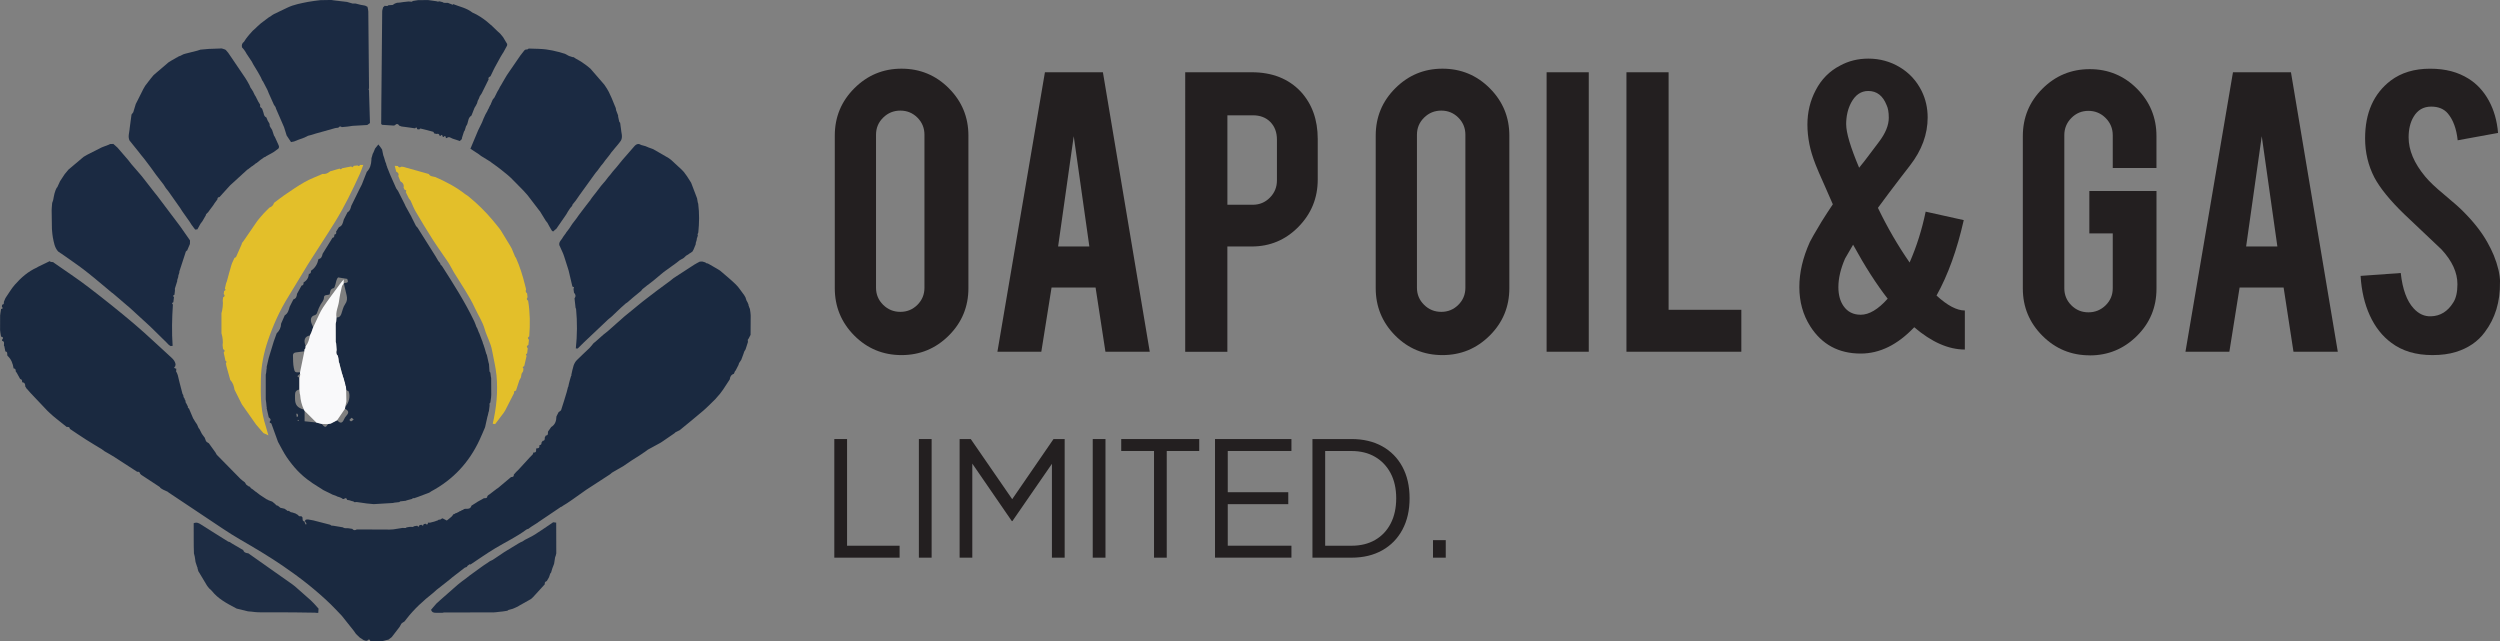
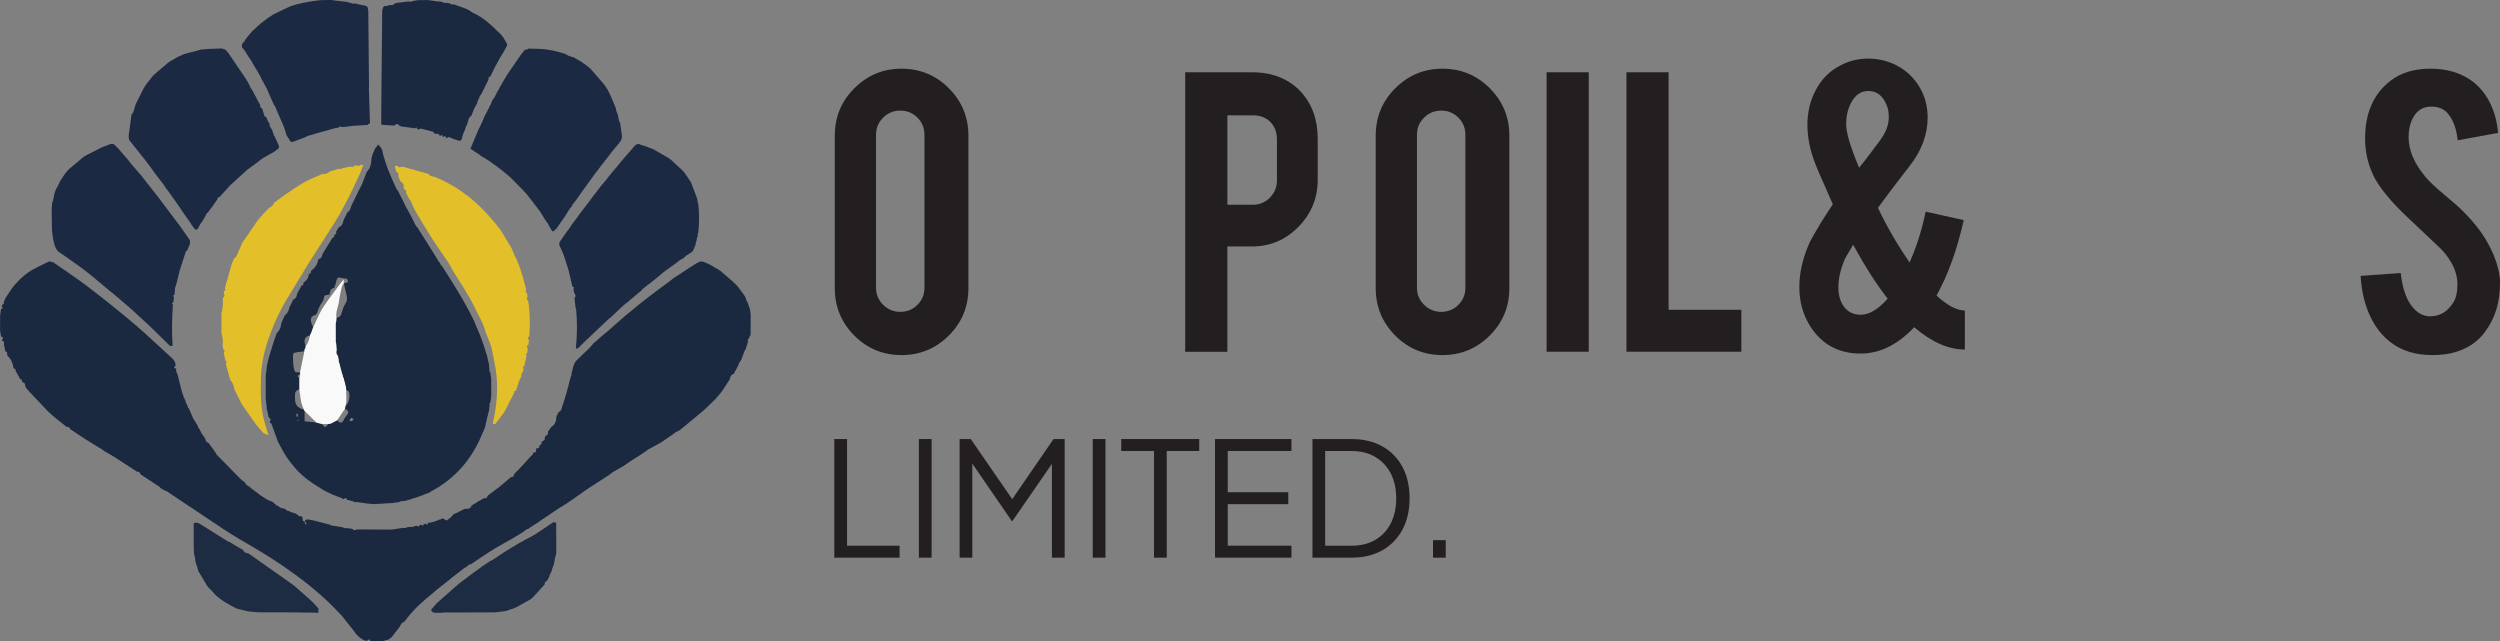
<svg xmlns="http://www.w3.org/2000/svg" id="Layer_2" data-name="Layer 2" viewBox="0 0 900.26 231">
  <rect x="0" y="0" width="900.26" height="231" fill="#808080" stroke="none" />
  <defs>
    <style>
      .cls-1 {
        fill: #1a2940;
      }

      .cls-2 {
        fill: #f9f9fa;
      }

      .cls-3 {
        fill: #1b2a42;
      }

      .cls-4 {
        fill: #1d2c43;
      }

      .cls-5 {
        fill: #e3bf2a;
      }

      .cls-6 {
        fill: #231f20;
      }
    </style>
  </defs>
  <g id="Layer_1-2" data-name="Layer 1">
    <g>
      <g>
        <path class="cls-5" d="m98.72,73.02c1.22-.91,2.41-1.87,3.67-2.73,2.4-1.62,4.77-3.3,7.29-4.72,2.06-1.16,4.32-1.98,6.49-2.95,1.04.12,1.63-.08,2.77-.95,1.12-.32,2.23-.64,3.35-.96.35.43.62.25.87-.11,1.11-.22,2.22-.45,3.33-.67.42.52.65.23.85-.2l1.44-.16c.39.44.64.22.87-.17h1.16c-.46,1.21-.8,2.28-1.26,3.29-2.68,5.88-5.5,11.71-8.9,17.21-3.16,5.12-6.52,10.12-9.72,15.22-2.41,3.85-4.65,7.81-7.07,11.66-3.12,4.98-5.5,10.32-7.38,15.85-1.54,4.53-2.47,9.22-2.54,14.04-.07,4.97-.13,9.95,1.18,14.81.48,1.78,1.02,3.54,1.53,5.3-.6-.28-1.2-.56-1.8-.84-.42-.49-.84-.97-1.26-1.46-.46-.54-.93-1.08-1.39-1.62-1.5-2.13-3-4.27-4.5-6.4-.2-.28-.39-.55-.59-.83-.89-1.77-1.77-3.53-2.66-5.3-.21-1.31-.58-2.54-1.54-3.52-.46-1.66-.93-3.31-1.38-4.97-.1-.35-.14-.72-.2-1.09.43-.37.25-.64-.15-.86-.21-.99-.42-1.97-.63-2.96.52-.52.41-.92-.23-1.22-.05-.49-.1-.97-.16-1.46.22-.9,0-3.12-.41-4.22,0-2.42,0-4.85,0-7.27.39-1.03.65-3.63.46-4.6.04-.36.09-.71.13-1.07.61-.31.72-.71.22-1.23.05-.36.1-.71.15-1.07.4-.18.75-.38.27-.84.14-.64.29-1.28.43-1.92.1-.26.2-.52.3-.77.53-1.94,1.02-3.89,1.61-5.81.27-.89.74-1.72,1.11-2.57.21-.13.51-.22.6-.4.7-1.53,1.36-3.07,2.03-4.61.03-.11.05-.23.05-.34.22-.28.44-.57.66-.85,1.59-2.32,3.17-4.64,4.77-6.95.43-.62.95-1.18,1.43-1.76.35-.4.7-.81,1.06-1.21.66-.66,1.31-1.33,1.97-1.99.87-.29,1.43-.88,1.69-1.76Z" />
        <path class="cls-1" d="m136.05,231c-.88,0-1.77-.01-2.65-.02-.22-.82-.6-.93-1.17-.27-.13-.04-.25-.02-.36.06-.3-.08-.59-.16-.89-.25-.47-.31-.95-.61-1.42-.92-.45-.44-.91-.87-1.36-1.31-.29-.4-.57-.81-.86-1.21-1.4-1.76-2.8-3.52-4.2-5.28-.25-.26-.5-.53-.75-.79-1.1-1.14-2.18-2.31-3.32-3.42-5.31-5.14-11.13-9.67-17.23-13.83-4.97-3.39-10.14-6.46-15.35-9.47-4.23-2.44-8.24-5.27-12.32-7.96-4.5-2.97-8.97-5.99-13.46-8.98l-.34-.28c-.54-.25-1.08-.5-1.61-.74-.1-.06-.2-.12-.31-.18-.13-.08-.26-.15-.38-.23-.14-.1-.28-.2-.42-.3l.04-.12c-.14-.1-.29-.21-.43-.31-2.16-1.42-4.31-2.84-6.47-4.25l-.34-.39c-.12-.58-.49-.77-1.04-.65-2.74-1.78-5.48-3.58-8.24-5.34-1.16-.74-2.38-1.4-3.58-2.1-.32-.24-.63-.48-.95-.71-1.88-1.14-3.79-2.26-5.64-3.44-1.97-1.25-3.9-2.58-5.84-3.87-.07-.75-.61-.72-1.15-.7-1.28-1.02-2.55-2.04-3.83-3.06-.36-.3-.72-.6-1.08-.89-.39-.35-.77-.7-1.16-1.05-.27-.25-.54-.51-.81-.76-2.05-2.16-4.1-4.32-6.14-6.48-.36-.42-.73-.83-1.09-1.25l-.33-.33c-.16-.25-.32-.51-.48-.76.05-.81-.17-1.42-1.1-1.51,0,0-.02-.04-.02-.04,0-.52,0-1.03-.7-1.12-.41-.75-.83-1.51-1.24-2.26-.11-.14-.21-.27-.32-.41,0,0-.04-.03-.04-.03,0-.55-.02-1.08-.76-1.11,0,0-.01-.01-.01-.01-.27-1.76-.85-3.36-2.22-4.58-.02-.13-.05-.26-.07-.39.01-.52.06-1.06-.67-1.14-.03-.14-.06-.28-.09-.42-.1-.49-.19-.98-.29-1.47-.12-.07-.16-.18-.14-.31-.04-.62.35-1.41-.67-1.62,0-.14,0-.27,0-.41.53-.59.42-.97-.37-1.13-.08-.46-.16-.92-.23-1.38-.04-.31-.08-.63-.12-.94,0-1.77.01-3.54.02-5.3.04-.31.08-.62.12-.93.07-.46.15-.93.22-1.39.51-.1.89-.24.3-.77.02-.25.05-.51.07-.76.61-.08.73-.47.62-1,.18-.44.37-.87.55-1.31.09-.15.18-.3.27-.44,1.03-1.49,1.94-3.09,3.13-4.44,2.25-2.56,4.8-4.81,7.97-6.21.13-.08.26-.16.39-.25,1.4-.68,2.79-1.35,4.19-2.03.14.08.27.17.41.25.28.03.57.06.85.09.1.08.19.15.29.23,4.16,2.92,8.41,5.7,12.44,8.79,5.59,4.28,11.11,8.68,16.48,13.24,4.6,3.9,8.93,8.1,13.41,12.14.74.66,1.29,1.38,1.47,2.36-.04.25-.09.51-.13.76-.63.44-.32.66.2.82l.1.03.07-.08c0,.13,0,.26,0,.4l-.04.76c.09.13.17.25.26.38.05.12.09.25.14.37.06.16.13.32.19.49.21.86.41,1.73.62,2.59.36,1.4.72,2.79,1.09,4.19.09.13.18.27.26.4.04.25.08.49.12.74.1.14.19.28.29.41.07.11.1.23.09.36.09.14.18.27.27.41.04.25.07.5.11.75.08.13.17.26.25.39.19.39.38.77.58,1.16-.08.11-.08.22,0,.33.13.12.25.24.38.37.49,1.16.98,2.31,1.47,3.47.09.14.18.28.27.42.15.26.31.52.46.78.23.33.45.66.68.99.19.43.38.86.56,1.3l.31.36c.26.51.51,1.02.77,1.53.08.13.17.27.25.4.19.26.38.52.57.78.1.13.21.27.31.4.13.37.27.73.4,1.1.09.14.18.27.28.41.27.17.54.34.81.51.7.97,1.4,1.94,2.1,2.92.09.12.17.24.26.36.15.27.3.54.45.81.1.11.2.21.31.32,2.74,2.8,5.48,5.6,8.24,8.38.48.49,1.08.86,1.62,1.29.16.26.32.53.47.79.14.1.27.21.41.31.12.07.25.14.37.21.04.1.12.17.22.21.07,0,.14-.02.21-.04.11.11.22.22.34.33,0,0-.04.13-.04.13.14.11.28.21.43.32.13.07.25.15.38.22.03.08.09.13.18.15.19.15.38.31.56.46.13.1.27.21.4.31.13.08.26.16.39.24.02.07.07.11.14.13.2.16.4.31.6.47.14.1.27.21.41.31.62.41,1.25.82,1.87,1.22.15.1.29.2.44.3.12.05.24.09.35.14.14.08.28.16.42.24.43.16.86.31,1.29.47.31.25.62.51.93.76.14.14.28.28.42.42.12.1.25.19.37.29.13-.02.27-.04.4-.05l-.03.13c.14.1.27.2.41.3h0c.14.12.28.25.42.37.5.11.99.23,1.49.34.26.17.51.34.77.51.13.11.26.21.39.32.12-.03.25-.05.37-.08.25.17.5.33.75.5.17.03.35.06.52.09.38.12.76.25,1.14.37.35.21.7.41,1.05.62,0,0-.03.14-.03.14.14.09.29.17.43.26.25,0,.49,0,.74,0,.13.15.25.3.38.45.05.6-.23,1.37.94,1.45.03,0-.12.03-.27.06.15.33.29.66.44.99.11-.05.22-.09.33-.14-.11-.31-.22-.62-.51-.91-.13-.78.46-.74,1.01-.77.63.11,1.25.22,1.88.33,2.04.53,4.09,1.05,6.13,1.58.14.1.28.21.42.31.24.02.48.04.72.05,1.14.19,2.27.38,3.41.57.14.08.29.15.43.23.12.02.23.04.35.07.4,0,.79.02,1.19.03.47.07.95.15,1.42.22.48.6,1.04.59,1.64.21,3.93.02,7.86.03,11.8.05.15,0,.3-.02.45-.02.23-.01.47-.03.7-.04.15-.02.29-.03.44-.05,1.01-.16,2.02-.32,3.03-.48.39.01.77.02,1.16.03.12-.08.24-.15.36-.23.39-.06.77-.13,1.16-.19.38.01.76.02,1.14.03.13-.08.25-.17.38-.25.38-.06.76-.12,1.14-.18.44.61.66.35.79-.21.25-.04.5-.08.76-.13.47.57.66.27.77-.25.25-.04.5-.09.76-.13.48.58.66.24.8-.25l-.04-.15c.26,0,.52.02.77.02.38-.1.76-.19,1.14-.29.13-.03.25-.07.38-.1.27-.09.53-.19.8-.28.06-.08.13-.09.22-.03.17-.11.34-.22.51-.34.25-.04.5-.08.75-.12.14-.1.27-.2.41-.3.1-.07.21-.1.34-.09.55.29,1.11.57,1.49.77.6-.48,1.19-.92,1.73-1.41.26-.23.44-.56.66-.84.09-.07.19-.09.3-.06.16-.1.31-.21.47-.31.1-.06.2-.09.31-.07.27-.14.54-.27.81-.41,0,0-.02.03-.02.03.14-.1.28-.19.42-.29.11-.05.23-.08.35-.08.14-.1.28-.2.42-.3.11-.05.23-.08.35-.09.14-.1.27-.19.41-.29.12-.05.24-.08.36-.09.96,0,1.98.12,2.31-1.14.62-.39,1.24-.78,1.86-1.17.14-.1.29-.2.43-.29.51-.28,1.02-.56,1.53-.84.12-.08.25-.15.37-.23.12-.06.23-.11.35-.17.57.02,1.16.07,1.19-.76,0,0,0,0,0,0,.13-.13.26-.25.39-.38,0,0,0,0,0,0,.12-.08.25-.15.37-.23.9-.69,1.8-1.38,2.69-2.06.12-.07.24-.14.36-.21,1.57-1.32,3.15-2.64,4.72-3.96.59-.01,1.07-.13,1-.89.29-.33.58-.66.88-.99.26-.25.51-.5.77-.74,1.17-1.27,2.33-2.54,3.5-3.81.24-.26.47-.52.71-.78.29-.29.59-.59.88-.88.07-.11.13-.21.2-.32,0-.13,0-.26,0-.38.12,0,.24-.01.35-.04.61-.03.81-.38.72-.94.03-.18.05-.37.08-.55.12,0,.24-.01.35-.04.79-.02.8-.57.78-1.15,0,0,0,0,0,0,.56-.03.79-.32.73-.87.14-.22.29-.44.43-.66.79-.04.78-.6.75-1.17.13-.25.25-.5.38-.75.8-.02.79-.59.77-1.16.03-.12.05-.25.08-.37.1-.13.2-.26.3-.39.26-.38.53-.76.79-1.13,1.46-.87,1.85-2.26,1.89-3.83.26-.51.52-1.02.78-1.53.31-.26.8-.47.92-.8.71-2.12,1.34-4.26,1.99-6.39.17-.67.34-1.34.51-2.01.06-.03.15-.05.16-.09.01-.11-.01-.22-.02-.33.12-.47.23-.94.35-1.41.08-.29.16-.58.24-.88.11-.38.23-.76.34-1.15.05-.02.14-.05.14-.07,0-.1-.03-.2-.05-.29.26-1.12.45-2.26.81-3.34.23-.69.62-1.41,1.13-1.93,1.46-1.5,3.04-2.88,4.54-4.35.57-.56,1.05-1.23,1.57-1.85.16-.12.32-.23.48-.35,1-.88,1.99-1.77,2.99-2.65.51-.4,1.02-.8,1.53-1.21,2.03-1.79,4.06-3.59,6.08-5.38.63-.51,1.26-1.02,1.89-1.54,1.18-.97,2.36-1.93,3.54-2.9.37-.3.74-.6,1.11-.9.27-.21.54-.41.8-.62.39-.3.77-.59,1.16-.89.86-.66,1.72-1.32,2.59-1.98.3-.23.6-.45.9-.68,1.51-1.11,3.02-2.23,4.53-3.34.37-.3.74-.6,1.11-.9h0c.39-.25.78-.51,1.17-.77,2.11-1.37,4.21-2.75,6.33-4.11.63-.4,1.32-.73,1.98-1.09.3-.02.59-.03.89-.05.36.1.73.21,1.09.31.13.1.25.2.38.31.11.04.22.05.33.03.14.06.29.11.43.17,1.07.62,2.15,1.24,3.22,1.85.33.21.66.42.99.62,1.9,1.65,3.88,3.23,5.67,4.99,1.15,1.14,2.02,2.57,3.02,3.87.14.24.29.49.43.73.13.39.25.77.38,1.16.14.25.28.5.42.75.11.27.22.55.33.82-.03.04-.09.09-.08.11.04.07.1.14.15.21.03.13.06.25.09.38.11.26.21.52.32.77.07.46.14.91.2,1.37.03.32.05.64.08.96-.01,2.33-.03,4.67-.04,7-.24.47-.49.93-.73,1.4-.1.14-.19.27-.29.41.03.25.05.5.08.75-.29.89-.57,1.78-.86,2.67-.16.26-.31.52-.47.77-.09.27-.18.53-.27.8-.27.73-.54,1.46-.81,2.19-.27.41-.54.81-.81,1.22-.06.21-.12.43-.19.64-.35.68-.71,1.37-1.06,2.05-.12.06-.19.15-.23.28,0,0-.05.07-.05.07-.1.26-.21.52-.31.78h0c-.98.32-1.4,1.05-1.49,2.01-.79,1.21-1.59,2.43-2.38,3.64-.39.53-.78,1.06-1.17,1.59-.24.26-.47.52-.7.79-.31.36-.62.72-.93,1.08-1.45,1.4-2.85,2.87-4.38,4.19-2.78,2.38-5.63,4.67-8.46,7-.51.25-1.02.51-1.53.76-.13.12-.26.25-.39.37-1.42.98-2.85,1.95-4.27,2.93-.24.16-.48.31-.72.47-1.52.83-3.03,1.66-4.55,2.48-.43.32-.87.64-1.3.96-.12-.02-.2.03-.23.15-.53.35-1.05.7-1.58,1.05-.91.58-1.83,1.15-2.74,1.73-.23.16-.47.32-.7.48-.38.26-.77.52-1.15.78-.4.27-.79.54-1.19.81-1.17.67-2.34,1.35-3.52,2.02-.2.12-.4.24-.6.36-.12.12-.25.24-.37.35-.14.1-.27.2-.41.3-2.8,1.82-5.59,3.63-8.39,5.45-.14.1-.27.19-.41.29-1.66,1.17-3.32,2.34-4.98,3.52-.54.37-1.09.74-1.63,1.1-.47.29-.95.58-1.42.87-.14.11-.27.22-.41.32-.12.04-.24.07-.35.1-.13.1-.27.19-.4.29-2.55,1.72-5.09,3.44-7.64,5.15-.09.07-.18.14-.28.22-.8.51-1.6,1.02-2.4,1.53-.31.23-.62.46-.93.69-.24.08-.51.11-.7.25-3.55,2.65-7.57,4.53-11.34,6.81-3.02,1.82-5.9,3.86-8.84,5.8-.09-.05-.18-.09-.28-.11-.16.12-.31.24-.47.36,0,0,0-.01,0-.01l-.42.31s.04.15.04.15c-.14.1-.29.19-.43.29l-.15.04s-.16-.01-.16-.01c-.14.1-.28.21-.42.31-1.4,1.08-2.79,2.16-4.19,3.24-.4.34-.81.67-1.21,1.01-1.51,1.18-3.01,2.37-4.52,3.55-.39.35-.79.7-1.18,1.06-3.54,2.79-6.87,5.8-9.63,9.39-.24.31-.49.62-.73.93-.23.14-.45.28-.68.42-.14.12-.28.24-.43.36-.22.39-.43.78-.65,1.17-.95,1.23-1.9,2.46-2.85,3.7-.38.29-.76.57-1.13.86-.84.21-1.68.43-2.52.64-.43.03-.86.07-1.29.1Z" />
        <path class="cls-1" d="m175.29,127.67c.21.97.42,1.94.64,2.9.05.18.11.37.16.55.06.88.12,1.77.18,2.65.1.14.21.28.31.43.06.47.12.94.18,1.41.04.18.07.36.11.54.01,2.02.02,4.04.03,6.07-.02.32-.05.63-.07.95-.08.59-.16,1.18-.25,1.76-.1.14-.21.28-.31.42.01.24.03.48.04.72-.08.65-.16,1.29-.24,1.94-.05.16-.11.31-.16.47-.08.36-.15.71-.23,1.07-.05.16-.1.32-.15.47-.27,1.23-.54,2.46-.82,3.69-.04.12-.08.24-.12.36-.63,1.45-1.23,2.91-1.9,4.35-3.76,8.1-9.53,14.32-17.43,18.53-.17.09-.31.22-.46.33-.12.06-.24.12-.35.18-1.08.4-2.16.81-3.24,1.21-.19.08-.39.15-.58.23-.51.18-1.03.36-1.54.53-.12-.05-.24-.07-.36-.05-.13.1-.26.2-.39.3-.62.16-1.23.33-1.85.49-.14.06-.28.11-.42.17-.64.07-1.27.13-1.91.2-.14.09-.27.18-.41.28-.56.06-1.11.12-1.67.18-.2.04-.41.09-.61.13-2.28.14-4.55.27-6.83.41-.18-.01-.35-.03-.53-.04-.68-.06-1.37-.11-2.05-.2-1.21-.16-2.43-.34-3.64-.52-.12.01-.24.03-.36.04-.13.01-.26.02-.39.03-.15-.1-.3-.2-.44-.29-.24-.06-.48-.12-.72-.17-.16-.06-.33-.12-.49-.19-.34-.06-.68-.12-1.02-.19-.21-.76-.61-.78-1.15-.31-.13,0-.26,0-.39,0-.14-.1-.27-.21-.41-.31-.12-.06-.25-.11-.37-.17-.15-.06-.31-.12-.46-.19-.23-.07-.46-.13-.69-.2-.14-.07-.27-.14-.41-.21-.5-.19-1-.37-1.51-.56-.13-.07-.26-.14-.39-.22-.89-.43-1.78-.87-2.67-1.3-.13-.08-.25-.15-.38-.23-1.27-.81-2.55-1.63-3.82-2.44-.1-.09-.2-.17-.31-.26-3.56-2.33-6.36-5.44-8.74-8.9-1.21-1.76-2.14-3.72-3.19-5.59-.79-2.19-1.56-4.38-2.37-6.55-.07-.18-.4-.25-.6-.37,0-.13,0-.26,0-.39.61-.68.19-1.11-.36-1.51-.26-1.15-.53-2.31-.79-3.46.04-.04.13-.08.13-.1-.02-.09-.07-.18-.12-.27-.04-.47-.09-.93-.13-1.4-.06-.42-.11-.84-.17-1.26,0-2.95,0-5.91,0-8.86.06-.29.11-.57.17-.86l.13-1.42s.13-.09.12-.11c-.03-.09-.09-.18-.13-.27.27-1.15.53-2.31.8-3.46.59-1.93,1.18-3.87,1.77-5.8.35-.99.71-1.98,1.06-2.97,1-.96,1.58-2.12,1.61-3.53.44-.99.87-1.99,1.31-2.98,1.16-.7,1.44-1.92,1.77-3.09.45-.88.9-1.76,1.34-2.65,1.01-.29,1.22-1.1,1.31-2,.54-.99,1.09-1.98,1.63-2.97.71-.07.73-.58.72-1.11,0,0,.02-.04.02-.04,1.16-.67,1.78-1.68,1.89-3.01,0,0,.03-.05.03-.05.72-.07.74-.59.73-1.13,0,0,.02-.02.02-.02,1.49-.99,2.31-2.41,2.68-4.12,0,0,.04-.07.04-.07,1.06-.2,1.26-1.05,1.46-1.91,1.19-1.92,2.37-3.84,3.56-5.76.69-.08.66-.6.66-1.1,0,0,.02-.04.02-.04.64-.11.77-.5.6-1.07.35-.54.7-1.08,1.04-1.62,1.31-.45,1.41-1.66,1.74-2.73.45-.87.9-1.75,1.34-2.62.92-.49,1.12-1.41,1.35-2.3,1-2.04,2-4.08,3-6.12.27-.53.54-1.06.81-1.58.59-1.51,1.19-3.03,1.78-4.54,1.16-1.18,1.59-2.64,1.66-4.25,0-.24.02-.47.03-.71.04-.13.09-.26.13-.39.11-.39.22-.78.33-1.18.09-.15.17-.29.26-.44-.01-.13.03-.24.13-.33.07-.19.14-.38.22-.56l.24-.56c.32-.4.64-.8.96-1.2.09-.09.18-.17.27-.26.05.09.09.18.14.27.12.14.23.28.35.42.18.25.36.5.54.76.08.13.17.25.25.38.15.71.29,1.41.44,2.12.07.19.15.37.22.56.18.6.35,1.2.53,1.8.08.17.16.33.23.5.05.22.1.44.15.66.07.16.13.32.2.48.04.15.08.29.12.44l.3.71c.16.4.31.8.47,1.19.1.24.2.48.3.72.67,1.52,1.34,3.05,2.02,4.57.07.13.13.26.2.39.1.13.2.27.3.4.09.12.18.25.26.37.84,1.67,1.68,3.34,2.52,5.01.05.12.1.25.14.37.71,1.28,1.41,2.55,2.12,3.83.06.13.12.26.17.39.51,1.02,1.02,2.03,1.54,3.05.13.13.25.26.38.38,0,0,0,0,0,0,.09.12.19.25.28.37,2.15,3.41,4.29,6.82,6.43,10.23.33.53.63,1.08.94,1.62.12.14.24.27.36.41h0c.1.13.2.25.3.38.03.13.06.27.08.4.12.12.25.25.37.37,0,0,0,0,0,0,.1.12.2.25.3.37,4.11,6.41,8.2,12.84,11.5,19.72.33.68.55,1.41.82,2.12.08.12.16.23.24.35.19.49.37.98.56,1.47.08.15.15.3.23.45.32.84.63,1.68.95,2.52.07.18.15.36.22.54.05.21.1.41.16.62.08.18.16.36.23.53.03.12.07.25.1.37.09.26.17.51.26.77.18.61.35,1.23.53,1.84.05.15.1.29.16.44Zm-50.24,13.04c-.13-.13-.26-.27-.39-.4-.03-.36-.05-.71-.08-1.07-.06-.14-.13-.27-.19-.41-.07-.36-.13-.72-.2-1.09-.06-.15-.12-.3-.18-.44-.08-.34-.15-.67-.23-1.01-.08-.18-.15-.36-.23-.54-.05-.21-.1-.42-.15-.64-.06-.17-.12-.34-.19-.5-.19-.71-.39-1.43-.58-2.14-.05-.18-.1-.35-.14-.53-.08-.35-.16-.69-.24-1.04-.07-.17-.13-.34-.2-.51l-.14-1.15c-.08-.38-.16-.76-.24-1.14-.61-.54-.61-1.23-.45-1.95.04-.04.13-.08.12-.11-.02-.09-.08-.18-.12-.26-.06-.72-.12-1.44-.17-2.16-.05-.18-.09-.36-.14-.54,0-2.16-.01-4.33-.02-6.49.06-.3.12-.6.19-.9.03-.47.07-.94.1-1.41.93.12,1.42-.4,1.72-1.19.44-1.18.65-2.53,1.36-3.51.78-1.08.82-2.08.57-3.22-.33-1.46-.69-2.92-1.03-4.38v.02c1.64-.26,1.68-.33,1.24-1.57-1.1-.18-2.1-.34-3.27-.53-.66.61-.71,1.65-1,2.6-.14.45-.33,1.2-.59,1.25-1.37.25-1.25,1.41-1.46,2.24-.77.43-2.03-.03-2.06,1.14-.03,1.09-.74,1.69-1.19,2.5-.48.87-.9,1.78-1.18,2.73-.18.62-.43.99-1.05,1.18-1.13.33-1.43,1.23-1.24,2.25.13.71.51,1.37.78,2.05-.21.61-.43,1.22-.64,1.83-.06.12-.11.24-.17.35-.12.26-.23.52-.35.77-1.87.33-2.42,1.68-1.55,3.82-.02.25-.05.51-.07.76-.1.14-.21.28-.31.42-.03.24-.05.48-.08.72-1,.13-2,.28-3.01.39-.67.07-1.12.41-1.1,1.08.04,1.52.01,3.06.31,4.54.33,1.63.47,1.6,2.24,1.57,0,.16,0,.33,0,.49-.33.29-.66.59-.99.88.25.21.5.41.75.62,0,1.4,0,2.81,0,4.21-1.16.15-1.59.87-1.57,1.97.01.44,0,.88,0,1.32.02,2.25.87,3.28,3.21,3.93.08.14.16.28.24.42v3.77c1.55.16,2.9.3,4.24.45.63.16,1.25.33,1.88.49,1.3,1.41,1.46,1.41,2.29.07.34-.07.68-.13,1.02-.2.16-.08.33-.17.49-.25.6-.32,1.2-.64,1.8-.95,1.04,1.24,1.87,1.15,2.43-.21.23-.55.6-1.08,1-1.53.89-1,.73-1.7-.63-2.38.04-.25.09-.51.13-.76,1.34-1.3,1.92-3.92,1.19-5.51-.06-.13-.32-.16-.49-.24Zm2.31,10.36c-.34-.29-.68-.67-.74-.63-.31.21-.55.52-.82.8.21.17.46.51.62.48.3-.07.55-.36.94-.64Zm-20.52-.98c.1,0,.19.02.29.03.08-.2.24-.41.21-.59-.03-.22-.23-.41-.35-.61-.09.04-.19.07-.28.11.05.36.09.71.14,1.07Zm.77,1.23c-.11-.05-.21-.09-.32-.14-.05.11-.15.24-.12.31.03.08.2.1.3.14.05-.11.09-.21.14-.32Z" />
        <path class="cls-3" d="m176.77,37.39c.22-.5.43-1,.65-1.5.22-.28.44-.55.66-.83.33-.67.66-1.34.99-2.01.21-.35.42-.69.62-1.04.13-.26.25-.53.38-.79.08-.12.15-.23.23-.35.1-.17.2-.33.3-.5.2-.35.39-.7.59-1.05,0,0,.02-.02.02-.02.22-.38.44-.75.66-1.13.19-.32.38-.64.57-.96.21-.32.43-.64.64-.96,1.44-2.1,2.89-4.2,4.33-6.3.35-.45.7-.9,1.05-1.34.13-.16.25-.32.38-.48.13-.09.26-.19.39-.28.24-.02.47-.05.71-.07.15-.1.31-.2.46-.3,1.13.03,2.26.07,3.4.1.18.01.35.02.53.03,3.13.09,6.14.84,9.12,1.76.49.27.99.53,1.48.8.38.12.76.25,1.14.37.18.02.35.04.53.06.25.17.49.34.74.5.35.19.7.38,1.05.57l.05.11s.12,0,.12,0c.33.2.66.41.99.61.59.42,1.18.84,1.77,1.26.43.35.85.7,1.28,1.05,1.67,1.92,3.34,3.84,5.01,5.77.31.47.62.95.94,1.42.24.42.48.83.71,1.25.33.72.67,1.45,1,2.17.39.94.77,1.88,1.16,2.83.11.26.22.52.33.78l.11.75c.24.64.49,1.28.73,1.92,0,.13,0,.25,0,.38.14.62.27,1.24.41,1.86l.33.43c.06.48.13.97.19,1.45.03.18.05.35.08.53.05,1.46.78,2.91.01,4.37-.23.31-.46.63-.69.94-.92,1.1-1.83,2.2-2.75,3.3-.22.31-.43.61-.65.92-.52.65-1.04,1.31-1.56,1.96l-.79,1.09c-.25.29-.5.59-.74.88-.25.35-.51.69-.76,1.04-.15.21-.31.42-.46.63-.25.29-.49.58-.74.88-1.92,2.66-3.83,5.31-5.75,7.97-.47.68-.94,1.35-1.41,2.03-.29.36-.58.71-.87,1.07-.11.15-.22.29-.33.44-.04.11-.06.22-.05.33-.24.28-.48.55-.72.83,0,0-.01.02-.01.02-.25.38-.5.76-.75,1.13,0,0-.02.02-.02.02-.22.38-.43.75-.65,1.13-1.18,1.71-2.37,3.42-3.55,5.13-.09.09-.18.17-.27.26,0,0-.12.03-.12.03-.11.11-.22.21-.33.32-.38.62-.76.33-1.01-.06-.53-.84-.99-1.73-1.47-2.61-.21-.27-.42-.54-.63-.81-.7-1.14-1.4-2.28-2.1-3.42-.07-.08-.14-.16-.21-.23-1.4-1.83-2.81-3.67-4.21-5.5-.49-.55-.98-1.1-1.47-1.65-1.51-1.53-3.02-3.06-4.53-4.6-.4-.36-.81-.72-1.21-1.08-.77-.62-1.54-1.25-2.31-1.87-.14-.11-.27-.21-.41-.32-.21-.16-.42-.33-.64-.49-.3-.22-.6-.45-.91-.67-.55-.4-1.1-.79-1.65-1.19-.08-.07-.16-.14-.24-.21-1.14-.7-2.28-1.4-3.42-2.1-.27-.21-.54-.42-.81-.63-.98-.64-1.97-1.29-3.01-1.96.98-2.33,1.89-4.5,2.8-6.67.18-.36.35-.72.53-1.07l.88-1.81c.16-.42.33-.83.49-1.25.25-.54.5-1.08.75-1.63.2-.35.4-.69.6-1.04.13-.29.26-.59.39-.88,0,0,.15-.06.15-.06,0,0-.02-.15-.02-.15.23-.46.45-.92.68-1.38,0,0,.15-.03.15-.03,0,0-.01-.15-.01-.15Z" />
        <path class="cls-3" d="m98.01,46.87c.22.66.45,1.32.67,1.99.09.13.19.27.28.4.46,1.02.92,2.04,1.38,3.06.32.7.09,1.2-.57,1.54-.15.11-.29.22-.44.33-.24.18-.49.35-.73.53-.33.19-.65.38-.98.57-.57.31-1.14.61-1.71.92-.14.1-.27.2-.41.31-.12.03-.24.07-.36.1-.13.09-.26.19-.39.28,0,0,0,0,0,0-.37.26-.74.53-1.1.79-.4.33-.81.66-1.21.98-.11.05-.22.11-.32.16-.4.31-.8.63-1.19.94-.12.07-.23.13-.35.2-.39.31-.79.62-1.18.93-.12.07-.24.14-.36.21-.26.24-.53.49-.79.73-.28.25-.56.51-.84.76-1.51,1.38-3.03,2.77-4.54,4.15l-1.84,2.02-1.98,2.19c-.55.01-.77.32-.76.85-.11.14-.22.29-.33.43-.27.37-.53.74-.8,1.1-.14.22-.28.44-.41.65-.23.3-.45.6-.68.9-.16.21-.31.42-.47.63-.22.3-.44.6-.66.91-.14.14-.28.27-.43.41l-.31.34c-.05.12-.08.24-.09.37-.23.39-.46.78-.68,1.17-.18.31-.36.62-.54.93-.24.32-.47.64-.71.95,0,0,0,0,0,0-.36.65-.72,1.3-1.08,1.96,0,0-.02.03-.02.03-.27.03-.53.06-.8.09-.42-.55-.83-1.11-1.25-1.66-.22-.35-.44-.7-.66-1.05-.92-1.31-1.84-2.62-2.77-3.93-.23-.36-.46-.73-.69-1.09-1.46-2.07-2.91-4.14-4.37-6.2-.06-.07-.13-.15-.19-.22-.14-.18-.29-.36-.43-.54-.11-.14-.21-.29-.32-.43-.24-.38-.48-.76-.72-1.14,0,0,.04-.06.04-.06l-.05.06c-.68-.88-1.35-1.75-2.03-2.63-.22-.29-.44-.58-.67-.87-.53-.73-1.05-1.47-1.58-2.2-.26-.36-.52-.72-.79-1.07-.5-.66-1.01-1.33-1.51-1.99-.23-.3-.47-.6-.7-.9-.28-.34-.55-.68-.83-1.01-.23-.3-.46-.61-.7-.91-.78-.97-1.57-1.95-2.35-2.92-.36-.44-.72-.88-1.07-1.33-.6-1.33-.13-2.65.02-3.98.02-.17.03-.34.05-.51.22-1.61.43-3.23.65-4.84l.63-.83c.3-1,.61-1.99.91-2.99.21-.41.42-.82.63-1.23.69-1.37,1.37-2.74,2.06-4.11.24-.41.48-.82.72-1.24.66-.85,1.32-1.71,1.97-2.56.35-.43.71-.85,1.06-1.28,1.8-1.53,3.59-3.07,5.39-4.6.34-.21.68-.41,1.02-.62.69-.4,1.39-.79,2.08-1.19,0,0,.14.02.14.02l.04-.14c.2-.09.4-.18.59-.27.1-.03.21-.06.31-.09.38-.19.76-.38,1.14-.58.26-.07.52-.15.78-.23,1.41-.36,2.82-.72,4.23-1.07.38-.12.77-.25,1.15-.37,1-.09,2-.17,3-.26.67-.02,1.33-.05,2-.07.88-.03,1.76-.07,2.64-.1.38.12.77.25,1.15.37,0,0,.02,0,.02,0,.12.08.23.16.35.24.26.31.52.61.78.92.22.32.45.65.67.97,1.85,2.73,3.7,5.47,5.55,8.2.23.37.45.74.68,1.11,0,0,.02.03.02.03.26.46.51.93.77,1.39.13.31.26.62.39.92.1.14.21.28.31.42.26.41.51.82.77,1.23,0,0-.08.09-.08.09l.12.08c.14.29.27.57.41.86.1.15.2.3.3.44.31.61.61,1.23.92,1.84.23.38.47.76.7,1.14,0,.26,0,.52,0,.78l.33.34s.06.02.06.02c.11.11.22.22.33.33.1.29.2.58.3.87.36.77.2,1.83,1.22,2.25.16.39.32.77.48,1.16.23.38.46.77.68,1.15.02.26.03.51.05.77l.25.46s-.01-.01-.01-.01c.22.34.43.68.65,1.02Z" />
        <path class="cls-3" d="m212.45,72.19c.13-.03.19-.12.18-.25.21-.3.43-.6.64-.9.17-.21.33-.42.5-.64.23-.29.47-.58.7-.88.66-.86,1.31-1.72,1.97-2.58.24-.29.49-.57.73-.86.28-.32.56-.65.84-.97.34-.45.68-.9,1.02-1.34.29-.34.58-.67.87-1.01.23-.3.45-.6.68-.9.29-.33.57-.66.86-.99.25-.29.5-.59.76-.88.26-.33.53-.66.79-.98.36-.44.72-.89,1.08-1.33,1.41-1.61,2.83-3.2,4.21-4.83.52-.61,1.04-1.11,1.91-.96.25.11.51.23.76.34.51.14,1.02.28,1.53.42.37.16.74.32,1.12.48.27.09.53.19.8.28.26.1.53.19.79.29,1.88,1.08,3.75,2.17,5.63,3.25l.87.65c1.27,1.17,2.54,2.35,3.81,3.52.25.27.5.53.75.8.1.13.2.27.3.4.28.38.56.77.84,1.15.48.75.96,1.5,1.44,2.25.05.11.09.22.14.32.68,1.79,1.36,3.57,2.04,5.36l.27,1.51.15.45c.44,3.45.39,6.91.03,10.37-.09.21-.17.42-.26.64.03.16.06.32.1.48-.13.38-.26.77-.39,1.15,0,.13,0,.25-.01.38-.12.39-.24.77-.36,1.16,0,.12,0,.25.01.37-.26.64-.52,1.28-.78,1.92-.14.26-.28.52-.43.78-.32.22-.65.43-.97.65-.1-.02-.16.02-.18.13-.33.21-.65.42-.98.63-.1-.03-.15,0-.17.1l-.8.76c-.49.28-.99.57-1.48.85-.43.34-.85.68-1.28,1.01-1.48,1.07-2.97,2.14-4.45,3.21-.41.34-.82.68-1.23,1.02-.89.74-1.78,1.48-2.67,2.22-.68.52-1.36,1.04-2.03,1.56-.12,0-.18.04-.2.16-.43.34-.86.67-1.29,1.01-.1.09-.21.18-.31.27-.14.18-.27.35-.41.53-1.02.84-2.04,1.68-3.06,2.52-.36.31-.72.63-1.08.94,0,0,0,0,0,0-.29.25-.57.49-.86.74-.22.15-.44.29-.66.44-.55.49-1.09.98-1.64,1.47-1.11,1.05-2.21,2.11-3.32,3.16-.42.35-.84.7-1.27,1.05-2.89,2.73-5.78,5.46-8.67,8.2-.78.74-1.52,1.51-2.29,2.27-.23,0-.46-.02-.68-.03.5-4.73.55-9.47.09-14.21-.06-.15-.12-.3-.19-.45-.13-1.13-.25-2.26-.37-3.39.56-.73.41-1.4-.19-2.03-.06-.48-.13-.95-.19-1.43.53-.59-.11-.6-.39-.79-.45-1.9-.9-3.8-1.34-5.71-.15-.48-.3-.96-.45-1.44-.4-1.26-.81-2.53-1.21-3.79-.12-.33-.24-.66-.36-.98-.33-.73-.66-1.47-.99-2.2-.12-.25-.23-.5-.35-.76-.26-1.29.89-1.94,1.32-2.92.32-.44.64-.89.96-1.33.13-.05.18-.15.16-.28.22-.29.45-.57.67-.86.16-.22.32-.43.49-.65.36-.55.72-1.1,1.08-1.65l1.52-1.98c.25-.36.5-.72.76-1.09.93-1.22,1.85-2.44,2.78-3.66.44-.57.89-1.14,1.33-1.7Z" />
        <path class="cls-3" d="m40.44,105.52c-3.17-2.63-6.29-5.32-9.53-7.86-2.54-1.99-5.23-3.78-7.85-5.66-.33-.22-.65-.43-.98-.65,0,0-.04-.11-.04-.11,0,0-.12-.01-.12-.01-.33-.22-.65-.45-.98-.67-1.31-1.44-1.54-3.29-1.91-5.09-.09-.43-.12-.87-.18-1.3-.05-.56-.1-1.12-.15-1.67-.03-2.29-.07-4.57-.1-6.86.02-.39.05-.77.07-1.16.04-.46.08-.92.12-1.39.12-.33.23-.67.35-1,.31-1.6.51-3.24,1.41-4.66l.16-.04v-.16c.13-.29.27-.58.41-.87.16-.36.33-.72.49-1.08.56-.85,1.11-1.69,1.67-2.54.46-.56.92-1.11,1.38-1.67,1.82-1.53,3.64-3.06,5.45-4.59.41-.24.82-.48,1.23-.72,1.63-.83,3.26-1.66,4.89-2.48.14-.07.29-.14.43-.21.25-.1.49-.19.74-.29.11-.04.22-.08.33-.13.52-.2,1.05-.39,1.57-.59.1-.06.2-.12.3-.19.41-.01.82-.03,1.23-.04.49.44.98.87,1.47,1.31,1.29,1.5,2.58,3,3.87,4.49.39.5.78,1,1.16,1.49,1.01,1.16,2.01,2.33,3.02,3.49.25.29.49.58.74.87,1.56,2,3.11,4,4.67,5.99.23.28.47.57.7.85,2.57,3.41,5.15,6.83,7.72,10.24.23.3.45.6.68.9,1.18,1.68,2.35,3.37,3.53,5.05,0,0-.05-.05-.05-.05l.07.05-.05.09s.07.07.07.07c0,.39-.02.79-.03,1.18-.33.78-.67,1.57-1,2.35,0,0-.13.04-.13.04-.11.11-.22.23-.34.34-.19.59-.38,1.18-.57,1.77-.59,1.82-1.18,3.63-1.78,5.45,0,.13,0,.25,0,.38-.13.38-.25.77-.38,1.15,0,.13,0,.25,0,.38-.13.38-.25.77-.38,1.15,0,.13,0,.25,0,.38-.28.89-.56,1.79-.84,2.68,0,.26.02.51.02.77-.06.49-.12.97-.18,1.46-.5.19-.65.45-.17.84-.07.61-.15,1.22-.22,1.84-.48.2-.64.46-.16.84-.34,4.95-.45,9.91-.1,14.87-.25.03-.49.06-.74.08-.22-.15-.44-.3-.66-.45-.26-.27-.53-.55-.79-.82-1.79-1.76-3.58-3.52-5.38-5.28-.26-.25-.52-.5-.78-.75-2.39-2.19-4.77-4.38-7.16-6.56-.29-.24-.58-.48-.87-.73-1.5-1.29-3.01-2.57-4.51-3.86-.29-.24-.57-.47-.85-.71Z" />
        <path class="cls-3" d="m94.06,8.31c.87-.66,1.74-1.31,2.61-1.97.33-.21.67-.42,1-.63.19-.14.39-.28.58-.42,0,0,.13.03.13.03l.04-.14c1.7-.81,3.41-1.62,5.11-2.44,2.32-1.12,4.84-1.54,7.33-2.05,1.48-.3,2.99-.42,4.48-.63,1.32-.02,2.65-.05,3.97-.07.32.05.63.1.95.15.43.05.86.1,1.29.15,1.13.13,2.26.27,3.4.4.68.2,1.35.39,2.03.59.36,0,.72,0,1.07,0,.64.16,1.28.32,1.92.48.13.02.26.04.39.06.38.07.75.14,1.13.21.28.14.56.28.84.42.1.55.29,1.1.3,1.66.1,9.11.18,18.23.26,27.34,0,.19-.04.38-.05.57-.04.04-.13.1-.13.12.04.1.1.19.16.28.12,3.97.24,7.93.36,11.9-.29.2-.58.4-.87.61l-.05.08c-1.77.1-3.55.21-5.32.31-.6.09-1.2.18-1.8.26-.7.07-1.4.13-2.1.2-.49-.41-.89-.27-1.25.2-.21.03-.42.05-.62.08-.16.02-.31.04-.47.06-2.38.67-4.76,1.33-7.14,2-.54.15-1.07.33-1.6.5-.37.09-.73.18-1.1.28-.4.2-.79.4-1.19.6-.79.29-1.59.58-2.38.87-.48.19-.96.39-1.44.58-.41.08-.82.15-1.1.21-.58-.87-1.07-1.61-1.57-2.36-.31-.99-.62-1.98-.93-2.98-.96-2.21-1.92-4.42-2.88-6.63-.07-.21-.13-.43-.2-.64-.2-.28-.39-.56-.59-.84-.62-1.38-1.23-2.75-1.85-4.13-.16-.39-.31-.79-.47-1.18-.53-1.02-1.06-2.03-1.59-3.05-.1-.14-.21-.28-.31-.42-.16-.37-.33-.73-.49-1.1-.35-.63-.71-1.27-1.06-1.9-.54-.9-1.09-1.8-1.63-2.69-.18-.34-.36-.68-.54-1.03-.62-.92-1.23-1.85-1.85-2.77-.17-.3-.34-.59-.52-.89-.15-.22-.31-.45-.46-.67-.24-.28-.47-.55-.71-.83-.18-.82,0-1.5.72-2,.22-.34.45-.69.67-1.03.17-.23.35-.46.52-.69.23-.28.46-.56.69-.84.41-.47.83-.93,1.24-1.4.3-.27.61-.53.91-.8.31-.3.62-.6.93-.9.41-.36.82-.72,1.22-1.08Z" />
        <path class="cls-1" d="m171.56,37.7c-.23.39-.46.77-.7,1.16-.21.53-.41,1.06-.62,1.58-.16.4-.32.8-.48,1.2-1.15.68-1.11,1.94-1.48,3.01-.06.13-.12.26-.18.39-.09.13-.18.26-.27.38-.15.51-.31,1.02-.46,1.53-.1.14-.19.28-.29.43-.24.75-.48,1.5-.72,2.25-.01.15-.03.29-.04.44-.25.24-.5.48-.75.72-.82-.28-1.63-.59-2.46-.82-.71-.2-1.36-1.01-2.19-.28-.13.02-.25.03-.38.05l.03-.14c-.12-.52-.26-.94-.8-.29-.13.02-.25-.02-.36-.1-.1-.54-.25-.93-.78-.29-.13.02-.25-.02-.36-.09-.1-.65-.51-.74-1.05-.6-.29-.06-.57-.12-.86-.18-.12-.21-.21-.55-.38-.6-1.51-.43-3.04-.81-4.57-1.17-.11-.03-.28.22-.43.33-.25-.03-.5-.06-.75-.09-.09-.51-.23-.91-.77-.31-.76-.11-1.52-.21-2.28-.32-.26-.04-.52-.08-.78-.11-.59-.08-1.18-.15-1.78-.23-.27-.09-.54-.19-.8-.28-.49-.74-1.04-.8-1.65-.15-.13.03-.25.07-.38.1-1.39-.09-2.78-.18-4.17-.27-.12-.1-.23-.19-.35-.29.02-2.91.04-5.82.06-8.74,0-.55.01-1.1.02-1.65.09-10.04.17-20.08.28-30.13,0-.53.23-1.05.36-1.58.14-.1.27-.19.41-.29,0,0-.05-.17-.05-.17.38.02.76.04,1.14.06.14-.09.27-.19.41-.28.5-.03,1.01-.07,1.51-.1.13-.09.27-.17.4-.26.13-.08.25-.16.38-.24.26-.09.51-.19.77-.28.36-.03.72-.05,1.07-.08.42-.06.85-.12,1.27-.19.62-.07,1.24-.13,1.87-.2.37.03.74.06,1.11.09.14-.09.28-.18.42-.27.61-.1,1.22-.2,1.84-.3,1.2,0,2.41-.02,3.61-.03,1,.14,2.01.28,3.01.42.17.05.34.09.51.14.2-.03.4-.07.61-.1.39.1.77.2,1.16.3.13.08.26.15.38.23.51,0,1.01.02,1.52.03.27.11.54.23.81.34.13,0,.24.04.34.12.19.07.39.15.58.22.08-.06.11-.15.1-.25,2.35.95,4.9,1.41,6.95,3.05.25.11.49.23.74.34,3.19,1.56,5.8,3.87,8.27,6.36.31.31.65.59.98.88.35.42.7.85,1.05,1.27.5.83,1,1.67,1.49,2.5-.02.18-.03.37-.05.55-.47.85-.93,1.71-1.4,2.56-.1.14-.2.27-.29.41-.07.13-.15.27-.22.4-.08.12-.16.24-.24.35-.77,1.4-1.54,2.79-2.3,4.19-.14.26-.27.53-.4.79-.37.77-.74,1.54-1.11,2.31,0,0,0,.01,0,.01-.4.28-.96.45-.68,1.14-.84,1.69-1.68,3.39-2.52,5.08-.23.34-.45.68-.68,1.01-.1.27-.2.53-.3.8-.13.26-.26.51-.39.77,0,0,0,.04,0,.04,0,0-.13.1-.13.1l.06.14c-.1.31-.21.62-.31.93,0,0-.15.09-.15.09,0,0,.03.16.03.16Z" />
        <path class="cls-5" d="m177.44,152.58c1.33-5.72,1.91-11.52,1.36-17.37-.29-3.04-1.07-6.03-1.61-9.05-.48-2.67-1.9-5.01-2.62-7.56-.77-2.73-2.32-5-3.47-7.5-2.1-4.6-5.01-8.71-7.63-13-.72-1.18-1.3-2.46-2.06-3.62-1.77-2.68-3.69-5.26-5.42-7.96-2.17-3.39-4.24-6.84-6.28-10.3-.73-1.25-1.24-2.63-1.84-3.95-.22-.29-.43-.58-.65-.86-.37-.76-.74-1.51-1.11-2.27.43-.54.03-.68-.39-.81-.13-.24-.26-.48-.39-.72.23-1.08-.24-1.81-1.15-2.34-.25-.63-.5-1.25-.75-1.88.3-.79-.07-1.26-.75-1.58-.16-.64-.33-1.28-.54-2.1.53.03.82.05,1.11.07.32.55.73.67,1.25.24.26.02.52.04.78.07.43.12.85.24,1.28.37,2.62.73,5.23,1.47,7.85,2.2.51.94,1.5.86,2.34,1.09,3.8,1.66,7.46,3.57,10.74,6.15.37.25.75.5,1.12.75,3.22,2.63,6.19,5.51,8.86,8.71.77.92,1.52,1.86,2.27,2.79.22.31.44.61.66.92,1.06,1.74,2.12,3.47,3.17,5.21.23.4.46.81.69,1.21.42,1,.83,2.01,1.25,3.01.1.13.2.27.3.4,1.42,3.16,2.43,6.45,3.26,9.81.07.3.15.59.23.89.04.22.09.43.13.65-.22.55-.18,1.03.37,1.37.05.48.11.95.16,1.43-.43.51-.3.91.22,1.25.7,4.25.74,8.53.4,12.81-.54.37-.65.78-.11,1.25-.07.61-.13,1.22-.2,1.84-.61.31-.75.71-.23,1.23-.07.61-.15,1.21-.22,1.82-.37.22-.67.46-.19.86-.29,1.25-.58,2.51-.87,3.76-.44.16-.76.37-.27.83-.03.32-.07.63-.1.95-.2.32-.39.65-.59.97-.07.42-.14.85-.21,1.27-.19.34-.37.68-.56,1.02-.41,1.26-.83,2.51-1.24,3.77-.47.07-.85.22-.66.82-1.07,2.11-2.15,4.21-3.22,6.32-.21.32-.42.64-.62.95-1,1.32-2,2.64-3.01,3.97-.27-.05-.55-.1-.82-.15Z" />
        <path class="cls-4" d="m71.44,205.76c-.11-.4-.22-.8-.33-1.2.03-.03.09-.08.08-.09-.04-.06-.1-.12-.15-.17-.21-.65-.42-1.29-.63-1.94-.05-.39-.1-.77-.16-1.16-.04-.25-.08-.51-.12-.76-.1-.38-.19-.76-.29-1.15-.15-3.66-.04-7.32-.09-10.89,1.17-.43,1.84-.02,2.57.44,3.25,2.09,6.53,4.13,9.81,6.17.15.1.36.11.54.16.34.21.68.42,1.01.64,1.3.76,2.6,1.53,3.91,2.29.29.89,1.03,1.07,1.83,1.15,5.3,3.73,10.59,7.46,15.89,11.2.31.24.62.48.93.72,1.88,1.66,3.77,3.33,5.65,4.99.4.4.8.8,1.2,1.2.54.6,1.08,1.21,1.62,1.81-.03.51-.06,1.01-.1,1.52-.23,0-.47,0-.7,0-.15-.02-.31-.04-.46-.06-2.6-.04-5.2-.1-7.8-.11-4.2-.02-8.39,0-12.59-.03-.82,0-1.65-.15-2.47-.23-.43-.04-.86-.07-1.29-.11-1.36-.33-2.71-.66-4.07-.99-.13-.07-.26-.14-.4-.21-3.14-1.67-6.3-3.3-8.56-6.18-.27-.34-.64-.6-.96-.9-.25-.31-.49-.62-.74-.94-.95-1.59-1.91-3.19-2.86-4.78-.09-.14-.17-.27-.26-.41Z" />
        <path class="cls-4" d="m174.16,203.59h.11s.05-.1.05-.1c.33-.22.67-.43,1-.65.09.02.14-.01.15-.1.33-.23.66-.45.99-.68.33-.16.68-.28.99-.47,1.38-.91,2.75-1.84,4.13-2.77.32-.2.64-.39.96-.59,1.34-.82,2.68-1.63,4.02-2.45.34-.19.67-.37,1.01-.56.17-.07.35-.14.52-.21.31-.21.63-.42.94-.62,1.23-.65,2.51-1.22,3.68-1.97,2.19-1.4,4.33-2.89,6.48-4.35.37.04.73.09,1.1.13.01,3.69.02,7.38.03,11.06-.1.39-.2.79-.29,1.18l-.09-.04c-.14.87-.27,1.74-.41,2.62-.21.54-.41,1.08-.62,1.61-.16.52-.31,1.04-.47,1.56-.1.11-.19.23-.29.34-.15.46-.3.91-.46,1.37,0,0-.08.03-.08.03l.07-.03c-.26.45-.52.89-.78,1.34-.54.19-.86.52-.71,1.14-1.42,1.55-2.83,3.11-4.25,4.66-.26.23-.52.47-.79.7-1.4.79-2.8,1.58-4.21,2.37-.15.09-.29.19-.44.28-.36.17-.72.33-1.08.5-.26.11-.51.22-.77.33-.51.14-1.02.28-1.54.42-.14.1-.28.19-.42.29-.61.09-1.22.18-1.83.28-.16.01-.31.02-.47.04-.62.07-1.24.14-1.86.21-.27.02-.53.04-.8.06-5.95.01-11.91.02-17.86.03-.17.04-.35.07-.52.11-.82,0-1.63-.01-2.45,0-.75.01-1.37-.16-1.67-1.09.62-.71,1.26-1.46,1.9-2.21.47-.42.93-.85,1.4-1.27,2.1-1.84,4.19-3.69,6.29-5.53.53-.42,1.06-.84,1.59-1.26.49-.36.97-.71,1.46-1.07.37-.3.75-.6,1.12-.89,1.4-1.01,2.79-2.03,4.19-3.04.32-.23.64-.47.97-.7Z" />
        <path class="cls-2" d="m124.18,137.74c.07.36.13.72.2,1.09.06.14.13.27.19.41.03.36.05.71.08,1.07.03,1.42.06,2.84.09,4.26-.13.63-.27,1.26-.4,1.89-.04.25-.09.51-.13.76-.93,1.37-1.87,2.74-2.8,4.11-.6.32-1.2.64-1.8.95-.16.08-.33.17-.49.25-.34.07-.68.13-1.02.2-.76-.02-1.53-.04-2.29-.07-.63-.16-1.25-.33-1.88-.49-1.41-1.4-2.83-2.81-4.24-4.21-.08-.14-.16-.28-.24-.42-.78-1.67-1.24-3.41-1.36-5.25l-.12-.5c-.05-.49-.11-.98-.16-1.47,0-1.4,0-2.81,0-4.21.07-.23.14-.46.2-.7.03-.15.07-.3.1-.45.03-.13,0-.24-.07-.35,0-.16,0-.33,0-.49.52-2.53,1.04-5.05,1.56-7.58.03-.24.05-.48.08-.72.1-.14.21-.28.31-.42.02-.25.05-.51.07-.76.96-1.09,1.28-2.44,1.55-3.82.12-.26.23-.52.35-.77.06-.12.11-.24.17-.35.21-.61.43-1.22.64-1.83.32-.68.62-1.37.96-2.05.84-1.7,1.54-3.5,2.58-5.07,1.93-2.9,4.06-5.67,6.12-8.49.34-.47.73-.89,1.34-1.62v1.38s.01-.02.01-.02c-.24.43-.59.83-.69,1.28-.39,1.71-.79,3.42-1,5.15-.24,1.97-1.28,3.81-.92,5.86-.03.47-.07.94-.1,1.41-.06.3-.12.6-.19.9,0,2.16.01,4.33.02,6.49.05.18.09.36.14.54.06.72.12,1.44.17,2.16,0,.12,0,.25,0,.37-.17.72-.17,1.4.45,1.95.08.38.16.76.24,1.14.05.38.1.77.14,1.15.07.17.13.34.2.51.08.35.16.69.24,1.04.05.18.1.35.14.53.19.71.39,1.43.58,2.14.06.17.12.34.19.5.05.21.1.42.15.64.08.18.15.36.23.54.08.34.15.67.23,1.01.06.15.12.3.18.44Z" />
      </g>
      <g>
        <path class="cls-6" d="m300.44,200.82v-42.72h4.59v38.42h18.92v4.3h-23.51Z" />
        <path class="cls-6" d="m330.89,200.82v-42.72h4.59v42.72h-4.59Z" />
        <path class="cls-6" d="m345.56,200.82v-42.72h4.01l16.05,23.28h-2.24l16-23.28h4.01v42.72h-4.59v-36.52l1.49.57-15.71,22.76h-.23l-15.65-22.76,1.43-.57v36.52h-4.59Z" />
        <path class="cls-6" d="m393.5,200.82v-42.72h4.59v42.72h-4.59Z" />
        <path class="cls-6" d="m415.57,200.82v-38.42h-11.81v-4.3h28.09v4.3h-11.7v38.42h-4.59Z" />
        <path class="cls-6" d="m437.53,200.82v-42.72h27.52v4.3h-22.93v14.85h21.79v4.3h-21.79v14.96h22.93v4.3h-27.52Z" />
        <path class="cls-6" d="m472.62,200.82v-42.72h14.05c4.24,0,7.93.87,11.07,2.61,3.13,1.74,5.56,4.21,7.28,7.4,1.72,3.19,2.58,6.97,2.58,11.32s-.86,8.08-2.58,11.3c-1.72,3.21-4.15,5.7-7.28,7.45-3.13,1.76-6.82,2.64-11.07,2.64h-14.05Zm4.59-4.3h9.46c3.29,0,6.14-.7,8.54-2.09,2.41-1.4,4.27-3.37,5.59-5.93,1.32-2.56,1.98-5.58,1.98-9.06s-.67-6.49-2.01-9.03c-1.34-2.54-3.21-4.51-5.62-5.91-2.41-1.4-5.24-2.09-8.49-2.09h-9.46v34.12Z" />
        <path class="cls-6" d="m516.03,200.82v-6.31h4.59v6.31h-4.59Z" />
      </g>
      <g>
        <path class="cls-6" d="m324.63,24.73c6.69,0,12.38,2.36,17.07,7.07,4.69,4.71,7.03,10.39,7.03,17.03v54.94c0,6.69-2.36,12.38-7.07,17.07-4.71,4.69-10.39,7.03-17.03,7.03s-12.37-2.36-17.03-7.07c-4.66-4.71-6.99-10.39-6.99-17.03v-54.94c0-6.69,2.36-12.38,7.07-17.07,4.71-4.69,10.36-7.03,16.95-7.03Zm8.27,23.78c0-2.41-.84-4.46-2.53-6.15-1.69-1.69-3.74-2.53-6.15-2.53s-4.47.84-6.19,2.53c-1.71,1.69-2.57,3.74-2.57,6.15v55.11c0,2.41.86,4.46,2.57,6.15,1.71,1.69,3.78,2.53,6.19,2.53s4.46-.84,6.15-2.53c1.69-1.69,2.53-3.74,2.53-6.15v-55.11Z" />
-         <path class="cls-6" d="m378.67,103.54l-3.69,23.13h-15.81l17.11-100.65h20.88l16.87,100.65h-15.96l-3.55-23.13h-15.85Zm7.98-54.46l-5.62,39.68h11.25l-5.62-39.68Z" />
        <path class="cls-6" d="m450.75,26.02c7.39,0,13.28,2.33,17.67,6.99,4.07,4.45,6.1,10.12,6.1,17.03v14.62c0,6.64-2.32,12.32-6.95,17.03-4.63,4.71-10.24,7.07-16.83,7.07h-8.76v37.92h-15.18V26.02h23.94Zm9.08,24.26c0-2.62-.79-4.74-2.37-6.35-1.58-1.61-3.68-2.41-6.31-2.41h-9.16v32.21h9.16c2.41,0,4.46-.86,6.15-2.57,1.69-1.71,2.53-3.78,2.53-6.19v-14.7Z" />
        <path class="cls-6" d="m519.42,24.73c6.69,0,12.38,2.36,17.07,7.07,4.69,4.71,7.03,10.39,7.03,17.03v54.94c0,6.69-2.36,12.38-7.07,17.07-4.71,4.69-10.39,7.03-17.03,7.03s-12.37-2.36-17.03-7.07c-4.66-4.71-6.99-10.39-6.99-17.03v-54.94c0-6.69,2.36-12.38,7.07-17.07,4.71-4.69,10.36-7.03,16.95-7.03Zm8.27,23.78c0-2.41-.84-4.46-2.53-6.15-1.69-1.69-3.74-2.53-6.15-2.53s-4.47.84-6.19,2.53c-1.71,1.69-2.57,3.74-2.57,6.15v55.11c0,2.41.86,4.46,2.57,6.15,1.71,1.69,3.78,2.53,6.19,2.53s4.46-.84,6.15-2.53c1.69-1.69,2.53-3.74,2.53-6.15v-55.11Z" />
        <path class="cls-6" d="m572.12,126.67h-15.18V26.02h15.18v100.65Z" />
        <path class="cls-6" d="m627.06,126.67h-41.37V26.02h15.18v85.55h26.19v15.1Z" />
        <path class="cls-6" d="m707.15,79.28c-2.41,10.71-5.68,19.76-9.8,27.15,3.91,3.59,7.31,5.38,10.2,5.38v14.06c-5.89,0-11.97-2.68-18.23-8.03-6,6.32-12.42,9.48-19.28,9.48-7.93,0-13.98-3.27-18.15-9.8-2.62-4.12-3.94-8.84-3.94-14.14s1.26-10.6,3.78-16.23c.43-.91,1.85-3.37,4.26-7.39,1.34-2.14,2.68-4.2,4.02-6.19l-3.13-7.15c-1.5-3.32-2.52-5.68-3.05-7.07-1.07-2.73-1.82-5.19-2.25-7.39-.48-2.41-.72-4.77-.72-7.07,0-4.5.99-8.62,2.97-12.37,2.04-3.96,4.98-6.93,8.84-8.92,3.05-1.66,6.43-2.49,10.12-2.49,4.12,0,7.9,1.03,11.33,3.09,3.43,2.06,6.05,4.91,7.87,8.55,1.45,2.95,2.17,6.13,2.17,9.56,0,6.05-2.12,11.81-6.35,17.27l-3.29,4.26c-3,3.91-5.76,7.58-8.27,11.01,3.37,7.02,7.18,13.58,11.41,19.68,2.52-5.73,4.44-11.83,5.78-18.31l13.74,3.05Zm-37.11,34.06c3.05,0,6.29-1.93,9.72-5.78-4.12-5.3-8.27-11.78-12.45-19.44-.96,1.61-1.93,3.27-2.89,4.98-1.61,3.7-2.41,7.12-2.41,10.28,0,2.79.62,5.06,1.85,6.83,1.45,2.09,3.51,3.13,6.19,3.13Zm-5.22-68.52c0,3,1.55,8.19,4.66,15.58l1.93-2.41,2.01-2.65,3.21-4.26c2.36-3.11,3.53-6,3.53-8.68,0-1.98-.27-3.51-.8-4.58-1.34-3.37-3.53-5.06-6.59-5.06-2.62,0-4.69,1.42-6.19,4.26-1.18,2.25-1.77,4.85-1.77,7.79Z" />
-         <path class="cls-6" d="m752.53,127.96c-6.69,0-12.38-2.36-17.07-7.07-4.69-4.71-7.03-10.36-7.03-16.95v-54.94c0-6.69,2.36-12.38,7.07-17.07,4.71-4.69,10.39-7.03,17.03-7.03s12.37,2.36,17.03,7.07c4.66,4.71,6.99,10.39,6.99,17.03v11.49h-15.74v-11.81c0-2.41-.86-4.47-2.57-6.19-1.71-1.71-3.78-2.57-6.19-2.57s-4.46.86-6.15,2.57c-1.69,1.71-2.53,3.78-2.53,6.19v55.11c0,2.41.84,4.46,2.53,6.15,1.69,1.69,3.74,2.53,6.15,2.53s4.47-.84,6.19-2.52c1.71-1.68,2.57-3.73,2.57-6.13v-19.78h-8.43v-15.26h24.18v35.18c0,6.69-2.36,12.37-7.07,17.03-4.71,4.66-10.36,6.99-16.95,6.99Z" />
-         <path class="cls-6" d="m806.49,103.54l-3.69,23.13h-15.81l17.11-100.65h20.88l16.87,100.65h-15.96l-3.55-23.13h-15.85Zm7.97-54.46l-5.62,39.68h11.25l-5.62-39.68Z" />
        <path class="cls-6" d="m900.25,101.61c.11,7.02-1.71,13.01-5.46,17.99-2.46,3.37-5.94,5.76-10.44,7.15-2.41.75-5.22,1.12-8.43,1.12-5.94,0-10.87-1.47-14.78-4.42-3.27-2.41-5.85-5.69-7.75-9.84-1.9-4.15-3.01-8.9-3.33-14.26l14.46-1.04c.64,5.87,2.2,10.12,4.66,12.76,1.82,1.99,3.91,2.93,6.27,2.83,3.32-.11,5.97-1.74,7.95-4.91,1.02-1.55,1.53-3.78,1.53-6.67,0-4.18-1.9-8.34-5.7-12.46-3-2.84-7.5-7.1-13.5-12.78-5.04-4.88-8.6-9.25-10.68-13.11-2.25-4.34-3.37-9.06-3.37-14.15,0-9.17,3.08-16.11,9.24-20.82,3.8-2.84,8.51-4.26,14.14-4.26s10.04,1.2,13.9,3.61c3,1.88,5.42,4.5,7.27,7.87,1.85,3.37,2.96,7.26,3.33,11.65l-14.54,2.65c-.43-4.12-1.61-7.34-3.53-9.64-1.39-1.66-3.4-2.49-6.02-2.49-2.79,0-4.9,1.23-6.35,3.7-1.18,1.98-1.77,4.45-1.77,7.39,0,4.61,1.98,9.29,5.94,14.06,1.5,1.82,3.75,3.96,6.75,6.43,3.53,2.95,5.86,5.01,6.99,6.19,3.75,3.75,6.64,7.44,8.68,11.09.96,1.71,1.74,3.29,2.33,4.74,1.45,3.59,2.19,6.8,2.25,9.64Z" />
      </g>
    </g>
  </g>
</svg>